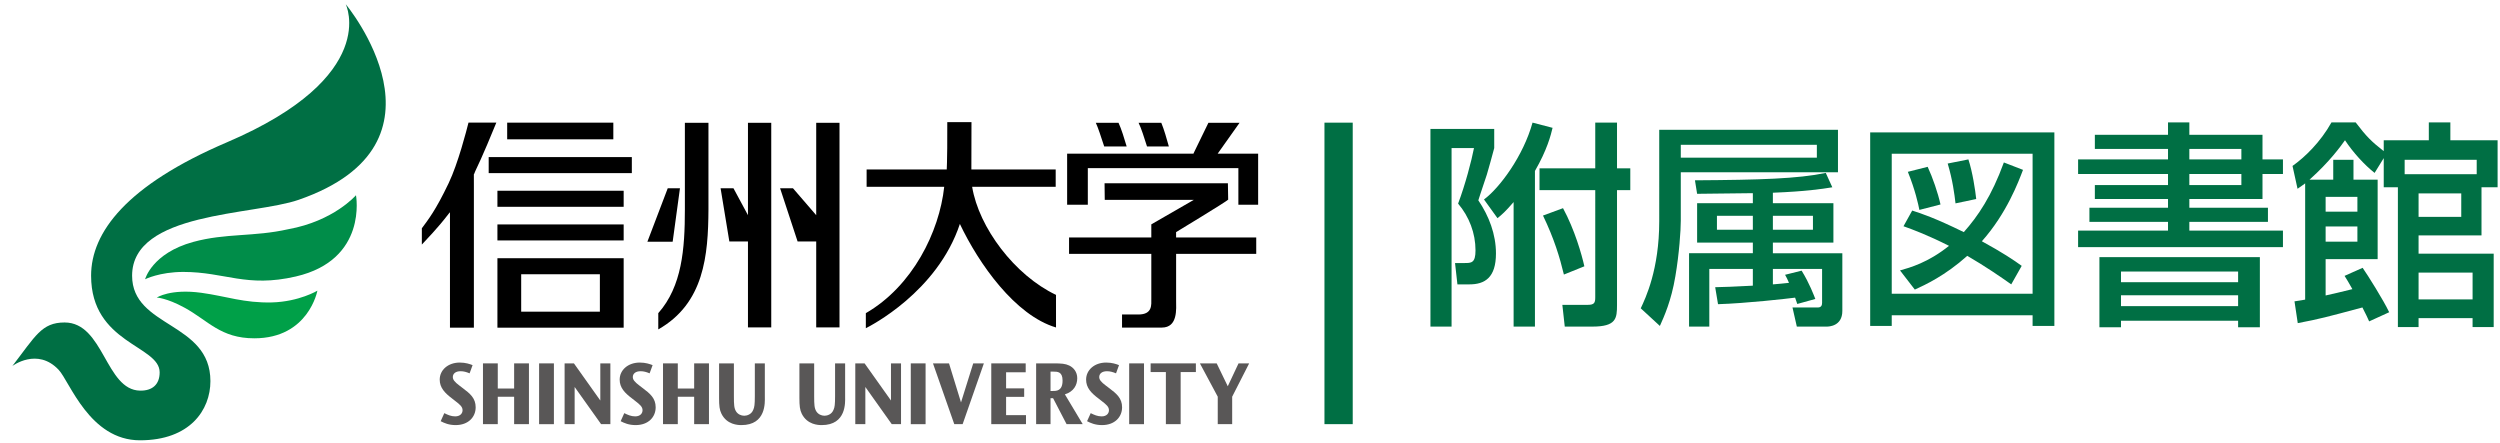
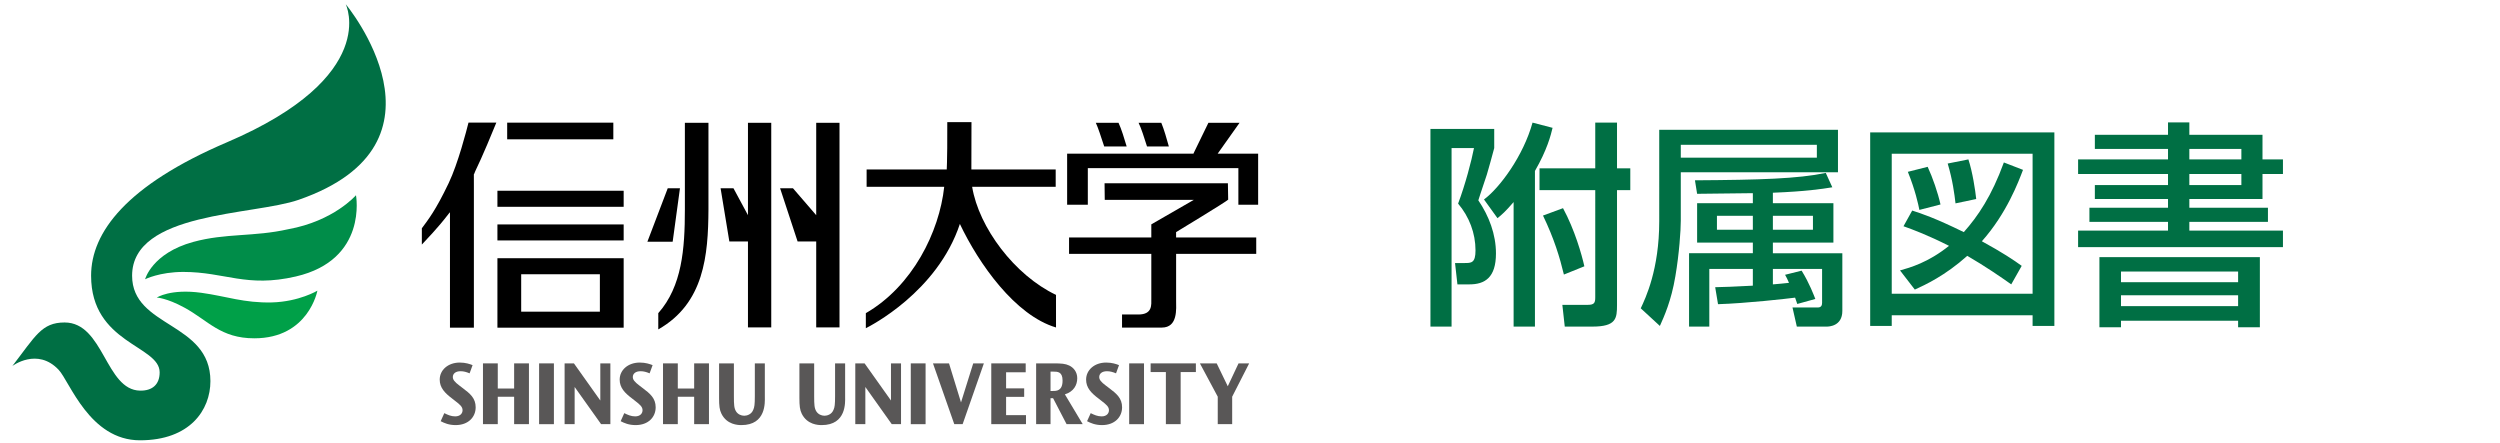
<svg xmlns="http://www.w3.org/2000/svg" version="1.1" id="レイヤー_1" x="0px" y="0px" width="446px" height="79px" viewBox="0 0 446 79" style="enable-background:new 0 0 446 79;" xml:space="preserve">
-   <rect x="-196" y="-247.5" style="fill:none;" width="841.89" height="595.275" />
  <g>
    <path style="fill:#006F44;" d="M255.189,23.002h11.381v3.415c-0.192,0.741-1.126,4.157-1.32,4.741   c-1.244,3.687-1.359,4.115-1.516,4.582c1.902,2.797,3.146,6.061,3.146,9.476c0,4.313-1.979,5.517-4.737,5.517h-2.139l-0.426-3.806   h1.673c1.24,0,1.979,0,1.979-2.253c0-3.07-1.126-6.019-3.107-8.351c1.282-3.377,2.408-7.69,2.835-9.905h-3.999v31.848h-3.769   V23.002z M276.979,22.805c-0.313,1.323-0.972,3.925-3.146,7.691v27.769h-3.805V36.049c-1.478,1.71-2.06,2.215-2.876,2.874   l-2.407-3.338c2.835-2.097,7.029-7.807,8.66-13.712L276.979,22.805z M284.594,21.873h3.881v8.156h2.37v3.887h-2.37v20.468   c0,2.407-0.117,3.881-4.389,3.881h-4.933l-0.429-3.881h4.546c1.164,0,1.323-0.39,1.323-1.323V33.916h-9.945v-3.887h9.945V21.873z    M278.843,37.138c2.097,3.882,3.34,8.273,3.807,10.371l-3.65,1.472c-0.741-3.064-1.71-6.33-3.729-10.524L278.843,37.138z" />
    <path style="fill:#006F44;" d="M296.007,23.156h31.887v7.573h-28.041v8.66c0,1.669-0.271,5.825-0.969,9.905   c-0.74,4.429-2.021,7.188-2.761,8.855l-3.415-3.146c0.856-1.825,3.299-6.913,3.299-15.538V23.156z M299.853,25.834v2.292h24.274   v-2.292H299.853z M320.633,54.227c-0.117-0.31-0.311-0.93-0.388-1.128c-1.515,0.198-8.701,1.011-13.749,1.167l-0.506-3.029   c1.71-0.041,3.182-0.08,6.718-0.274v-2.987h-7.767v10.289h-3.613V45.176h11.38v-1.902h-9.942v-7.029h9.942v-1.785   c-5.435,0.077-5.979,0.077-9.942,0.115l-0.387-2.41c11.651-0.077,18.292-0.269,23.341-1.318l1.164,2.564   c-1.903,0.308-4.697,0.736-10.602,0.97v1.864h10.798v7.029h-10.798v1.902h12.391v10.295c0,2.756-2.448,2.794-2.8,2.794h-5.319   l-0.774-3.414h4.54c0.584,0,0.741-0.39,0.741-0.818v-6.056h-8.778v2.755c0.856-0.079,1.943-0.156,2.873-0.273   c-0.271-0.659-0.425-0.931-0.699-1.437l2.953-0.738c1.398,2.251,2.213,4.467,2.445,5.051L320.633,54.227z M306.302,38.496v2.486   h6.406v-2.486H306.302z M316.282,38.496v2.486h7.147v-2.486H316.282z" />
    <path style="fill:#006F44;" d="M333.642,23.623H366.5v34.527h-3.885v-1.904h-25.129v1.904h-3.845V23.623z M337.486,27.427v24.975   h25.129V27.427H337.486z M338.964,48.245c1.786-0.505,5.01-1.397,8.737-4.387c-3.689-1.866-6.368-2.876-8.117-3.497l1.554-2.797   c1.672,0.544,3.962,1.282,9.204,3.846c2.526-2.835,4.974-6.449,7.148-12.429l3.415,1.322c-0.813,2.136-2.91,7.767-7.34,12.738   c3.69,2.02,5.671,3.34,7.108,4.388l-1.866,3.302c-1.938-1.361-4.502-3.146-7.845-5.089c-4,3.574-7.494,5.166-9.358,6.021   L338.964,48.245z M343.896,29.76c0.896,1.941,1.823,4.62,2.29,6.717l-3.767,0.97c-0.192-0.97-0.736-3.531-2.059-6.794   L343.896,29.76z M351.16,28.437c0.735,2.215,1.241,5.556,1.396,7.068l-3.691,0.778c-0.192-1.631-0.504-4.118-1.397-7.107   L351.16,28.437z" />
    <path style="fill:#006F44;" d="M373.722,24.05h13.052v-2.215h3.805v2.215h13.05v4.387h3.65v2.603h-3.65v4.465h-13.05v1.554h14.022   v2.526h-14.022v1.553h16.7v2.952h-36.546v-2.952h16.041v-1.553h-14.021v-2.526h14.021v-1.554h-13.052v-2.484h13.052V31.04h-16.041   v-2.603h16.041v-1.863h-13.052V24.05z M374.537,45.876h28.624v12.507h-3.882v-1.167h-20.894v1.167h-3.849V45.876z M378.386,48.438   v1.905h20.894v-1.905H378.386z M378.386,52.674v1.94h20.894v-1.94H378.386z M390.578,26.574v1.863h9.283v-1.863H390.578z    M390.578,31.04v1.981h9.283V31.04H390.578z" />
-     <path style="fill:#006F44;" d="M422.656,57.335c-0.31-0.7-0.467-1.049-1.202-2.484c-6.368,1.708-7.65,2.058-11.534,2.794   l-0.582-3.884c1.126-0.156,1.438-0.233,1.902-0.311V32.711c-0.271,0.194-0.506,0.386-1.358,0.968l-0.896-4.076   c2.136-1.516,4.936-4.158,6.952-7.769h4.313c1.938,2.562,2.871,3.456,5.007,5.125v-1.94h8.043v-3.185h3.843v3.185h8.427v8.391   H442.7v8.582h-11.227v3.264h13.401v13.089h-3.767V56.75h-9.635v1.595h-3.689V33.411h-2.525v-5.204l-1.63,2.64   c-1.823-1.438-3.844-3.65-5.281-5.827c-0.78,1.089-2.719,3.808-6.33,7.03h4.232v-3.535h3.611v3.535h4.311v14.175h-9.28v6.488   c0.932-0.196,3.222-0.739,4.775-1.128c-0.699-1.242-0.93-1.632-1.396-2.368l3.222-1.438c0.896,1.282,3.73,5.787,4.738,7.924   L422.656,57.335z M414.892,35.119v2.64h5.668v-2.64H414.892z M414.892,40.4v2.718h5.668V40.4H414.892z M441.844,28.514H428.99   v2.564h12.854V28.514z M431.474,34.498v4.194h7.614v-4.194H431.474z M431.474,48.635v4.777h9.635v-4.777H431.474z" />
  </g>
-   <rect x="236.284" y="21.881" style="fill:#006F44;" width="5.042" height="53.787" />
  <g>
    <g>
      <g>
        <path style="fill:#595757;" d="M82.521,69.215l-0.539-0.413c-0.861-0.647-1.198-1.049-1.198-1.541     c0-0.602,0.496-1.035,1.376-1.035c0.577,0,1.048,0.143,1.616,0.376l0.532-1.463c-0.467-0.188-1.239-0.459-2.285-0.459     c-2.095,0-3.579,1.332-3.579,3.042c0,1.453,0.91,2.391,2.239,3.396l0.515,0.403c0.866,0.659,1.323,1.054,1.323,1.66     c0,0.543-0.395,1.101-1.323,1.101c-0.726,0-1.313-0.269-1.934-0.576l-0.649,1.436c0.635,0.322,1.443,0.695,2.669,0.695     c2.268,0,3.574-1.438,3.574-3.176C84.858,71.041,83.87,70.214,82.521,69.215z" />
        <polygon style="fill:#595757;" points="91.722,69.313 88.802,69.313 88.802,64.826 86.162,64.826 86.162,75.668 88.802,75.668      88.802,70.78 91.722,70.78 91.722,75.668 94.363,75.668 94.363,64.826 91.722,64.826    " />
        <rect x="96.176" y="64.826" style="fill:#595757;" width="2.641" height="10.847" />
        <polygon style="fill:#595757;" points="107.096,71.45 102.389,64.826 100.725,64.826 100.725,75.668 102.516,75.668      102.516,69.038 107.235,75.668 108.89,75.668 108.89,64.826 107.096,64.826    " />
        <path style="fill:#595757;" d="M114.633,69.215l-0.539-0.413c-0.856-0.647-1.201-1.049-1.201-1.541     c0-0.602,0.499-1.035,1.383-1.035c0.567,0,1.049,0.143,1.614,0.376l0.534-1.463c-0.479-0.188-1.233-0.459-2.287-0.459     c-2.1,0-3.588,1.332-3.588,3.042c0,1.453,0.91,2.391,2.251,3.396l0.514,0.403c0.856,0.659,1.316,1.054,1.316,1.66     c0,0.543-0.392,1.101-1.313,1.101c-0.729,0-1.32-0.269-1.946-0.576l-0.646,1.436c0.627,0.322,1.441,0.695,2.672,0.695     c2.275,0,3.574-1.438,3.574-3.176C116.97,71.041,115.975,70.214,114.633,69.215z" />
        <polygon style="fill:#595757;" points="123.839,69.313 120.919,69.313 120.919,64.826 118.281,64.826 118.281,75.668      120.919,75.668 120.919,70.78 123.839,70.78 123.839,75.668 126.48,75.668 126.48,64.826 123.839,64.826    " />
        <path style="fill:#595757;" d="M136.447,64.826h-1.785v5.878c0,1.496-0.086,1.938-0.26,2.353c-0.332,0.906-1.181,1.11-1.638,1.11     c-0.543,0-1.118-0.257-1.438-0.753c-0.366-0.564-0.399-1.204-0.399-2.695v-5.893h-2.643v6.159c0,1.42,0.077,2.133,0.423,2.826     c0.977,1.97,2.97,2.025,3.56,2.025c4.457,0,4.18-4.146,4.18-4.969V64.826z" />
        <path style="fill:#595757;" d="M150.771,64.826h-1.794v5.878c0,1.496-0.077,1.938-0.255,2.353     c-0.332,0.906-1.178,1.11-1.635,1.11c-0.543,0-1.111-0.257-1.438-0.753c-0.365-0.564-0.402-1.204-0.402-2.695v-5.893h-2.633     v6.159c0,1.42,0.079,2.133,0.42,2.826c0.979,1.97,2.965,2.025,3.557,2.025c4.454,0,4.18-4.146,4.18-4.969V64.826z" />
        <polygon style="fill:#595757;" points="158.95,71.45 154.244,64.826 152.584,64.826 152.584,75.668 154.378,75.668      154.378,69.038 159.089,75.668 160.744,75.668 160.744,64.826 158.95,64.826    " />
        <rect x="162.483" y="64.826" style="fill:#595757;" width="2.641" height="10.847" />
        <polygon style="fill:#595757;" points="171.444,71.791 169.304,64.826 166.442,64.826 170.242,75.668 171.735,75.668      175.524,64.826 173.623,64.826    " />
        <polygon style="fill:#595757;" points="179.487,70.8 182.714,70.8 182.714,69.285 179.487,69.285 179.487,66.414 182.983,66.414      182.983,64.826 176.844,64.826 176.844,75.668 183.037,75.668 183.037,74.062 179.487,74.062    " />
        <path style="fill:#595757;" d="M192.181,67.47c0-1.119-0.664-1.894-1.419-2.254c-0.709-0.341-1.383-0.39-2.862-0.39h-3.054     v10.842h2.568v-4.63h0.457l2.405,4.63h2.881l-3.182-5.314C191.541,69.867,192.181,68.708,192.181,67.47z M187.847,69.749h-0.433     v-3.453h0.467c0.777,0,1.681-0.005,1.681,1.604C189.562,69.749,188.462,69.749,187.847,69.749z" />
        <path style="fill:#595757;" d="M197.845,69.215l-0.546-0.413c-0.863-0.647-1.198-1.049-1.198-1.541     c0-0.602,0.5-1.035,1.381-1.035c0.568,0,1.043,0.143,1.616,0.376l0.534-1.463c-0.467-0.188-1.241-0.459-2.29-0.459     c-2.097,0-3.581,1.332-3.581,3.042c0,1.453,0.902,2.391,2.242,3.396l0.512,0.403c0.863,0.659,1.323,1.054,1.323,1.66     c0,0.543-0.395,1.101-1.304,1.101c-0.741,0-1.337-0.269-1.951-0.576l-0.651,1.436c0.63,0.322,1.443,0.695,2.669,0.695     c2.266,0,3.579-1.438,3.579-3.176C200.18,71.041,199.184,70.214,197.845,69.215z" />
        <rect x="201.445" y="64.826" style="fill:#595757;" width="2.646" height="10.847" />
        <polygon style="fill:#595757;" points="205.273,66.375 207.992,66.375 207.992,75.668 210.627,75.668 210.627,66.375      213.345,66.375 213.345,64.826 205.273,64.826    " />
        <polygon style="fill:#595757;" points="219.035,68.909 217.058,64.826 214.062,64.826 217.246,70.769 217.246,75.668      219.82,75.668 219.82,70.769 222.85,64.826 220.955,64.826    " />
      </g>
      <g>
        <path d="M88.74,46.066v12.392h22.521V46.066H88.74z M107.018,55.603H92.98v-6.677h14.038V55.603z" />
        <polygon points="145.612,58.41 149.768,58.41 149.768,21.912 145.612,21.912 145.612,38.389 141.465,33.584 139.169,33.584      142.293,43.083 145.612,43.083    " />
-         <rect x="87.182" y="28.024" width="25.537" height="2.861" />
        <rect x="90.481" y="21.881" width="18.937" height="2.973" />
        <rect x="88.74" y="34.029" width="22.521" height="2.864" />
        <rect x="88.74" y="40.039" width="22.521" height="2.855" />
        <polygon points="133.436,38.384 130.848,33.584 128.553,33.584 130.116,43.083 133.436,43.083 133.436,58.41 137.591,58.41      137.591,21.912 133.436,21.912    " />
        <path d="M117.437,58.766c8.189-4.651,8.908-13.209,8.952-21.403V21.912h-4.207v15.451c0,7.025-0.503,13.716-4.745,18.505V58.766z     " />
        <path d="M120.013,43.055l1.292-9.471h-2.179l-3.617,9.5c0,0-0.002,0.024-0.01,0.039h4.488     C119.986,43.122,120.01,43.076,120.013,43.055z" />
        <path d="M209.815,41.41c0,0,8.994-5.445,9.292-5.796l-0.05-2.922h-22.004l0.034,2.96h15.895l-7.588,4.373v2.338h-14.675v2.924     h14.675l0,0v7.966c0,1.103,0.241,2.853-2.311,2.853h-2.912v2.334c0,0,4.185,0,7.094,0c2.911,0,2.554-3.404,2.554-4.82     c0-3.864,0-7.731,0-8.333h14.293v-2.924h-14.297V41.41z" />
        <path d="M208.525,26.133c-0.365-1.331-0.875-3.088-1.347-4.222h-4.055c0.517,1.049,0.979,2.599,1.505,4.222H208.525z" />
        <path d="M200.998,26.133c-0.409-1.39-0.943-3.136-1.453-4.222h-4.05c0.37,0.77,0.942,2.524,1.496,4.222H200.998z" />
        <path d="M217.229,27.417l3.904-5.505h-5.556l-2.723,5.598h-0.014l0.043-0.092h-22.508v9.101h3.691c0,0,0-4.511,0-6.526     c1.937,0,23.137,0,26.859,0c0,2.015,0,6.526,0,6.526h3.526v-9.101H217.229z" />
        <path d="M188.393,52.608c-7.381-3.5-13.769-12.017-14.962-19.28c0.214,0,12.078,0,14.904,0v-3.09c-2.851,0-14.873,0-15.042,0     c-0.002-0.195,0.019-8.449,0.019-8.449h-4.317c0,0-0.01,2.859-0.01,4.632c0,1.775-0.086,3.817-0.086,3.817h-14.295v3.09     c1.544,0,13.627,0,13.843,0c-0.866,8.057-5.662,17.735-13.982,22.539v2.688c0.738-0.381,12.741-6.446,16.777-18.603     c3.396,7.141,9.855,16.303,17.15,18.47V52.608z" />
        <path d="M80.274,58.458l4.267-0.005V33.17l-0.005-2.059c0.169-0.298,0.203-0.39,0.13-0.313c1.446-2.968,3.271-7.421,3.879-8.92     h-4.966c-0.347,1.383-1.866,7.304-3.538,10.796c-2.362,4.949-3.648,6.499-4.784,8.052v2.906c0.895-1,2.699-2.764,4.825-5.546     c0.019-0.005,0.077-0.067,0.192-0.219V58.458" />
      </g>
    </g>
    <g>
      <path style="fill:#006F44;" d="M40.495,25.383c-17.958,7.672-24.243,16.083-24.243,23.8c0,12.125,12.231,12.421,12.231,17.245    c0,2.189-1.332,3.3-3.494,3.262c-6.178-0.102-6.458-12.16-13.466-12.16c-4.108,0-5.195,2.43-9.317,7.764    c0,0,4.452-3.362,8.258,0.681c1.978,2.095,5.511,12.575,14.513,12.575c8.898,0,12.561-5.396,12.561-10.553    c0-10.597-13.971-9.505-13.971-18.813c0-11.428,21.653-10.736,29.707-13.536c29.101-10.086,8.408-34.892,8.408-34.892    S67.965,13.641,40.495,25.383z" />
      <path style="fill:#008D49;" d="M32.698,48.512c-4.228,0-6.813,1.306-6.813,1.306s1.219-4.645,8.595-6.66    c5.818-1.59,10.82-0.882,16.924-2.263c8.134-1.452,12.104-6.065,12.104-6.065s2.138,11.505-10.729,14.493    C43.958,51.368,40.158,48.512,32.698,48.512z" />
      <path style="fill:#00A048;" d="M32.869,54.862c-3.158-1.715-4.899-1.775-4.899-1.775s2.405-1.61,7.946-0.853    c4.471,0.612,7.595,1.842,12.613,1.719c4.853-0.142,8.095-2.098,8.095-2.098s-1.566,8.499-11.251,8.499    C39.326,60.354,37.159,57.19,32.869,54.862z" />
    </g>
  </g>
</svg>